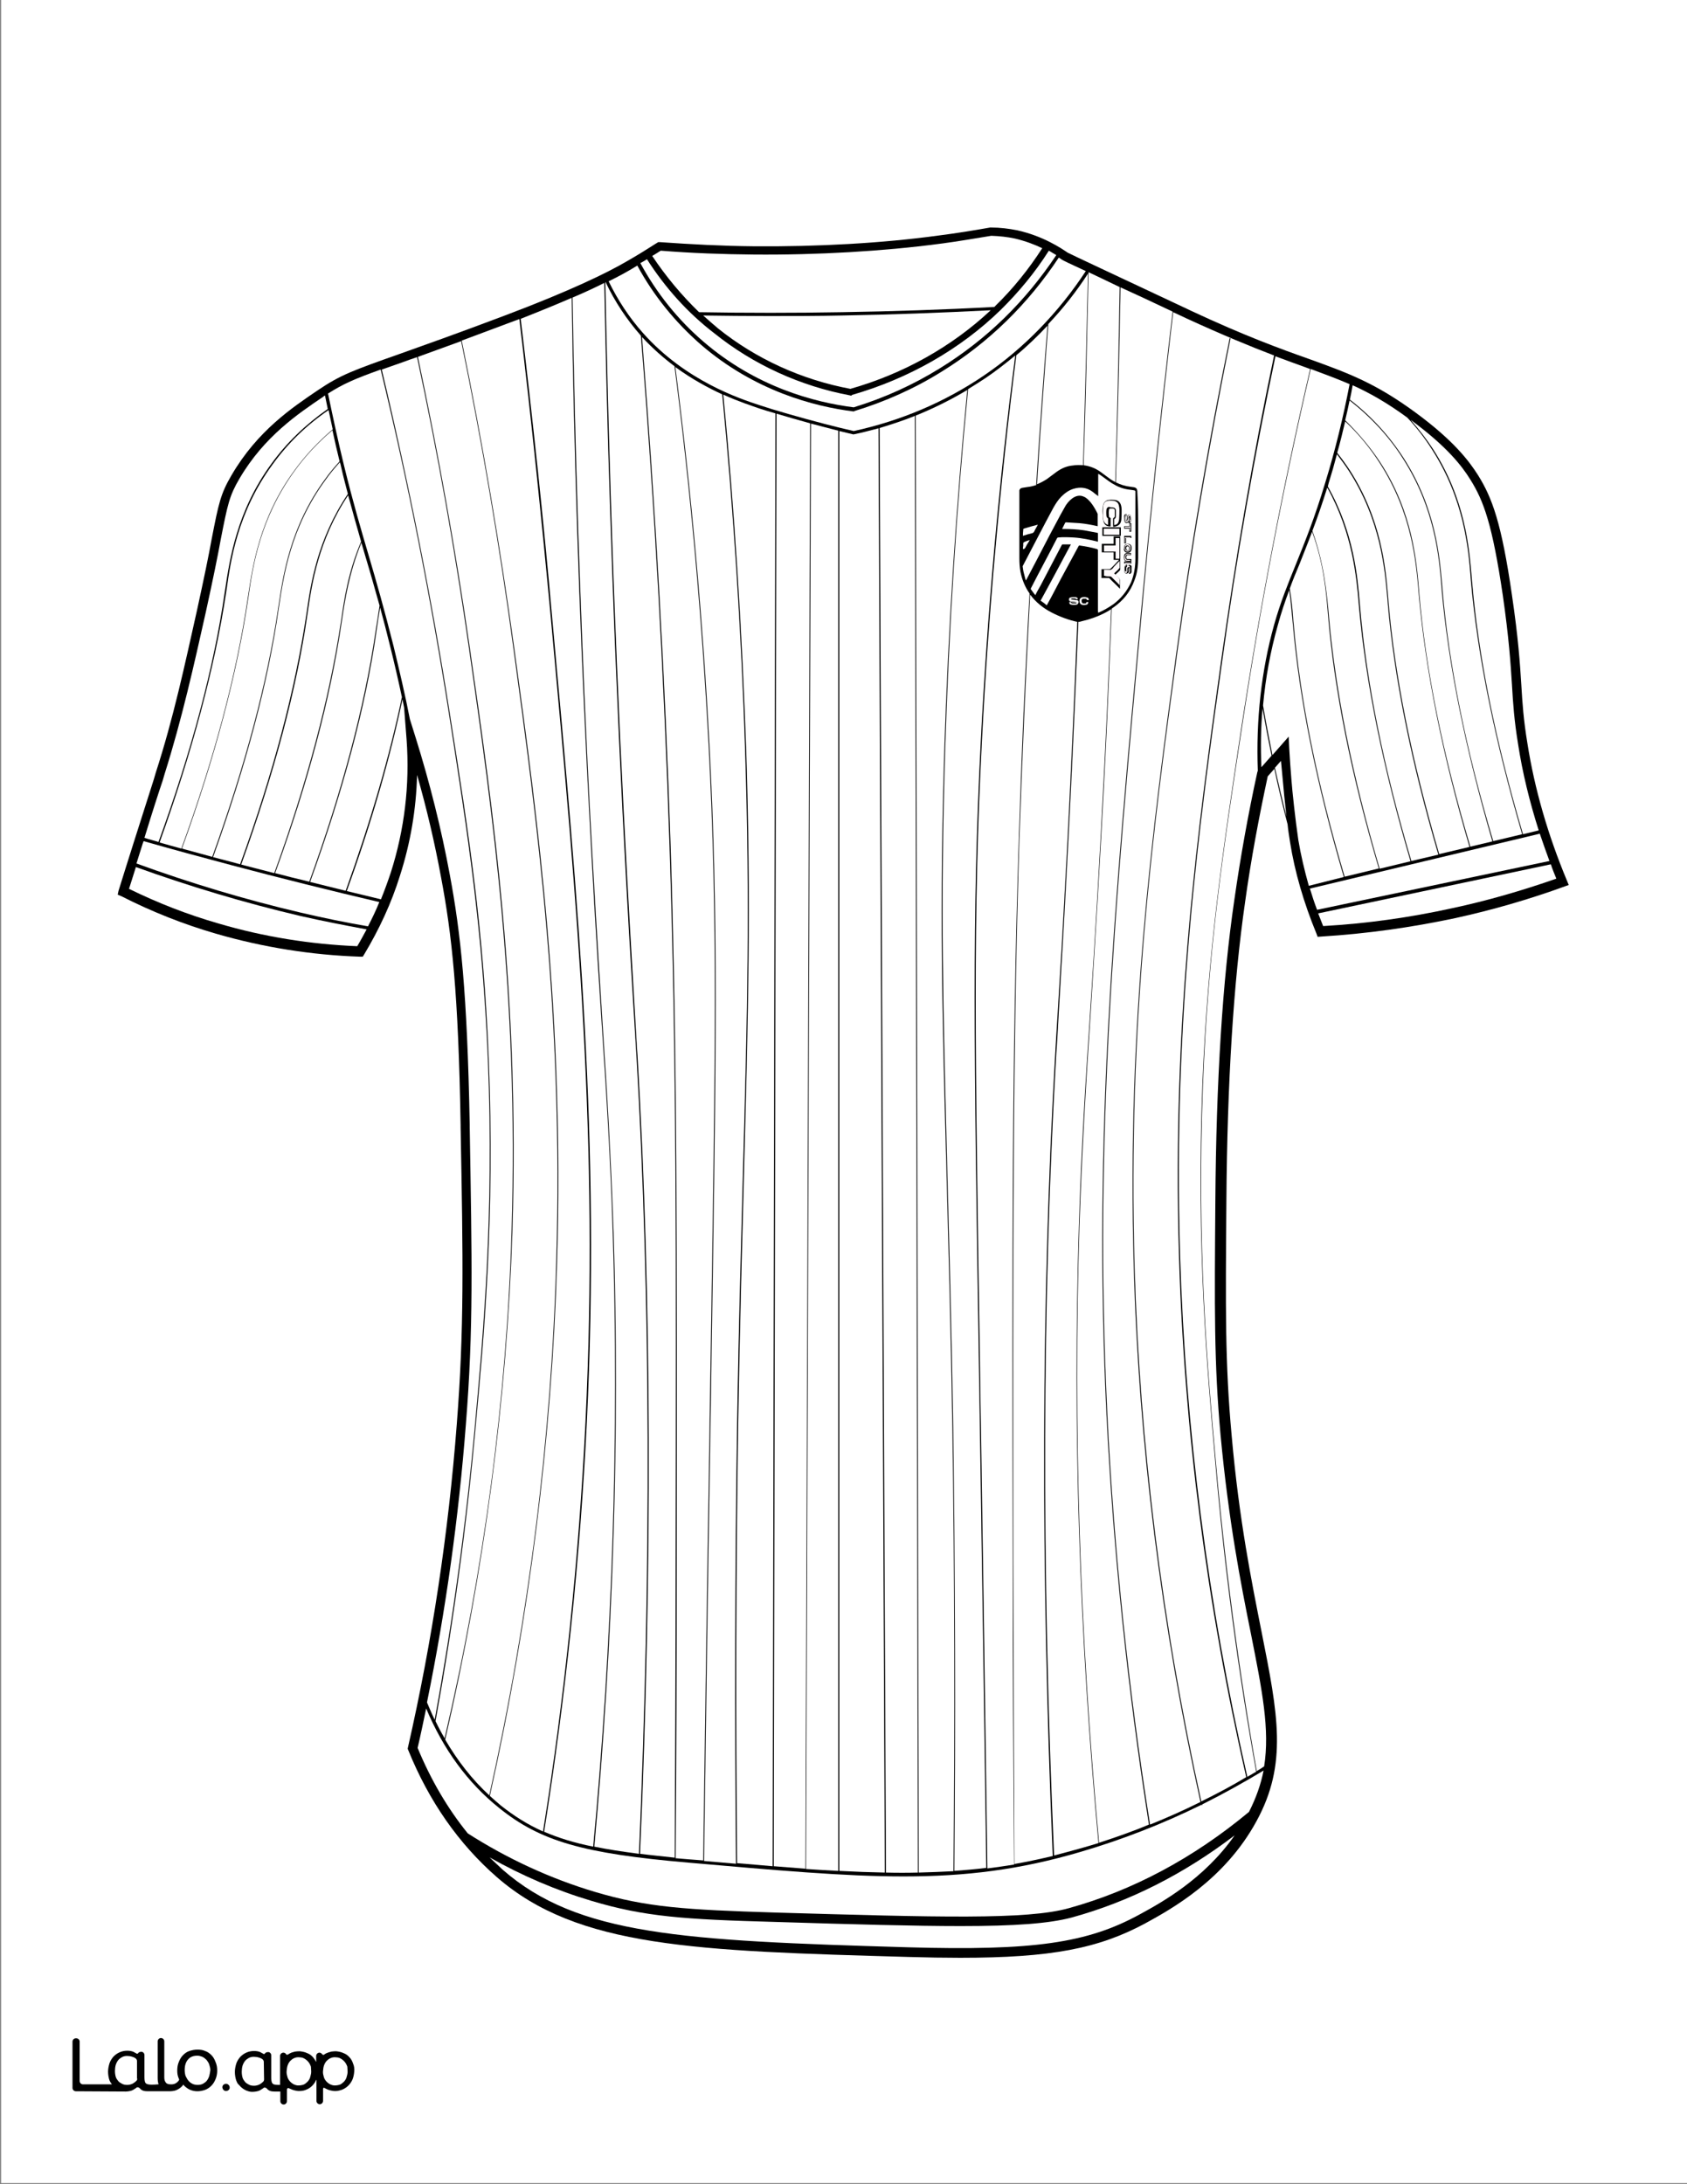
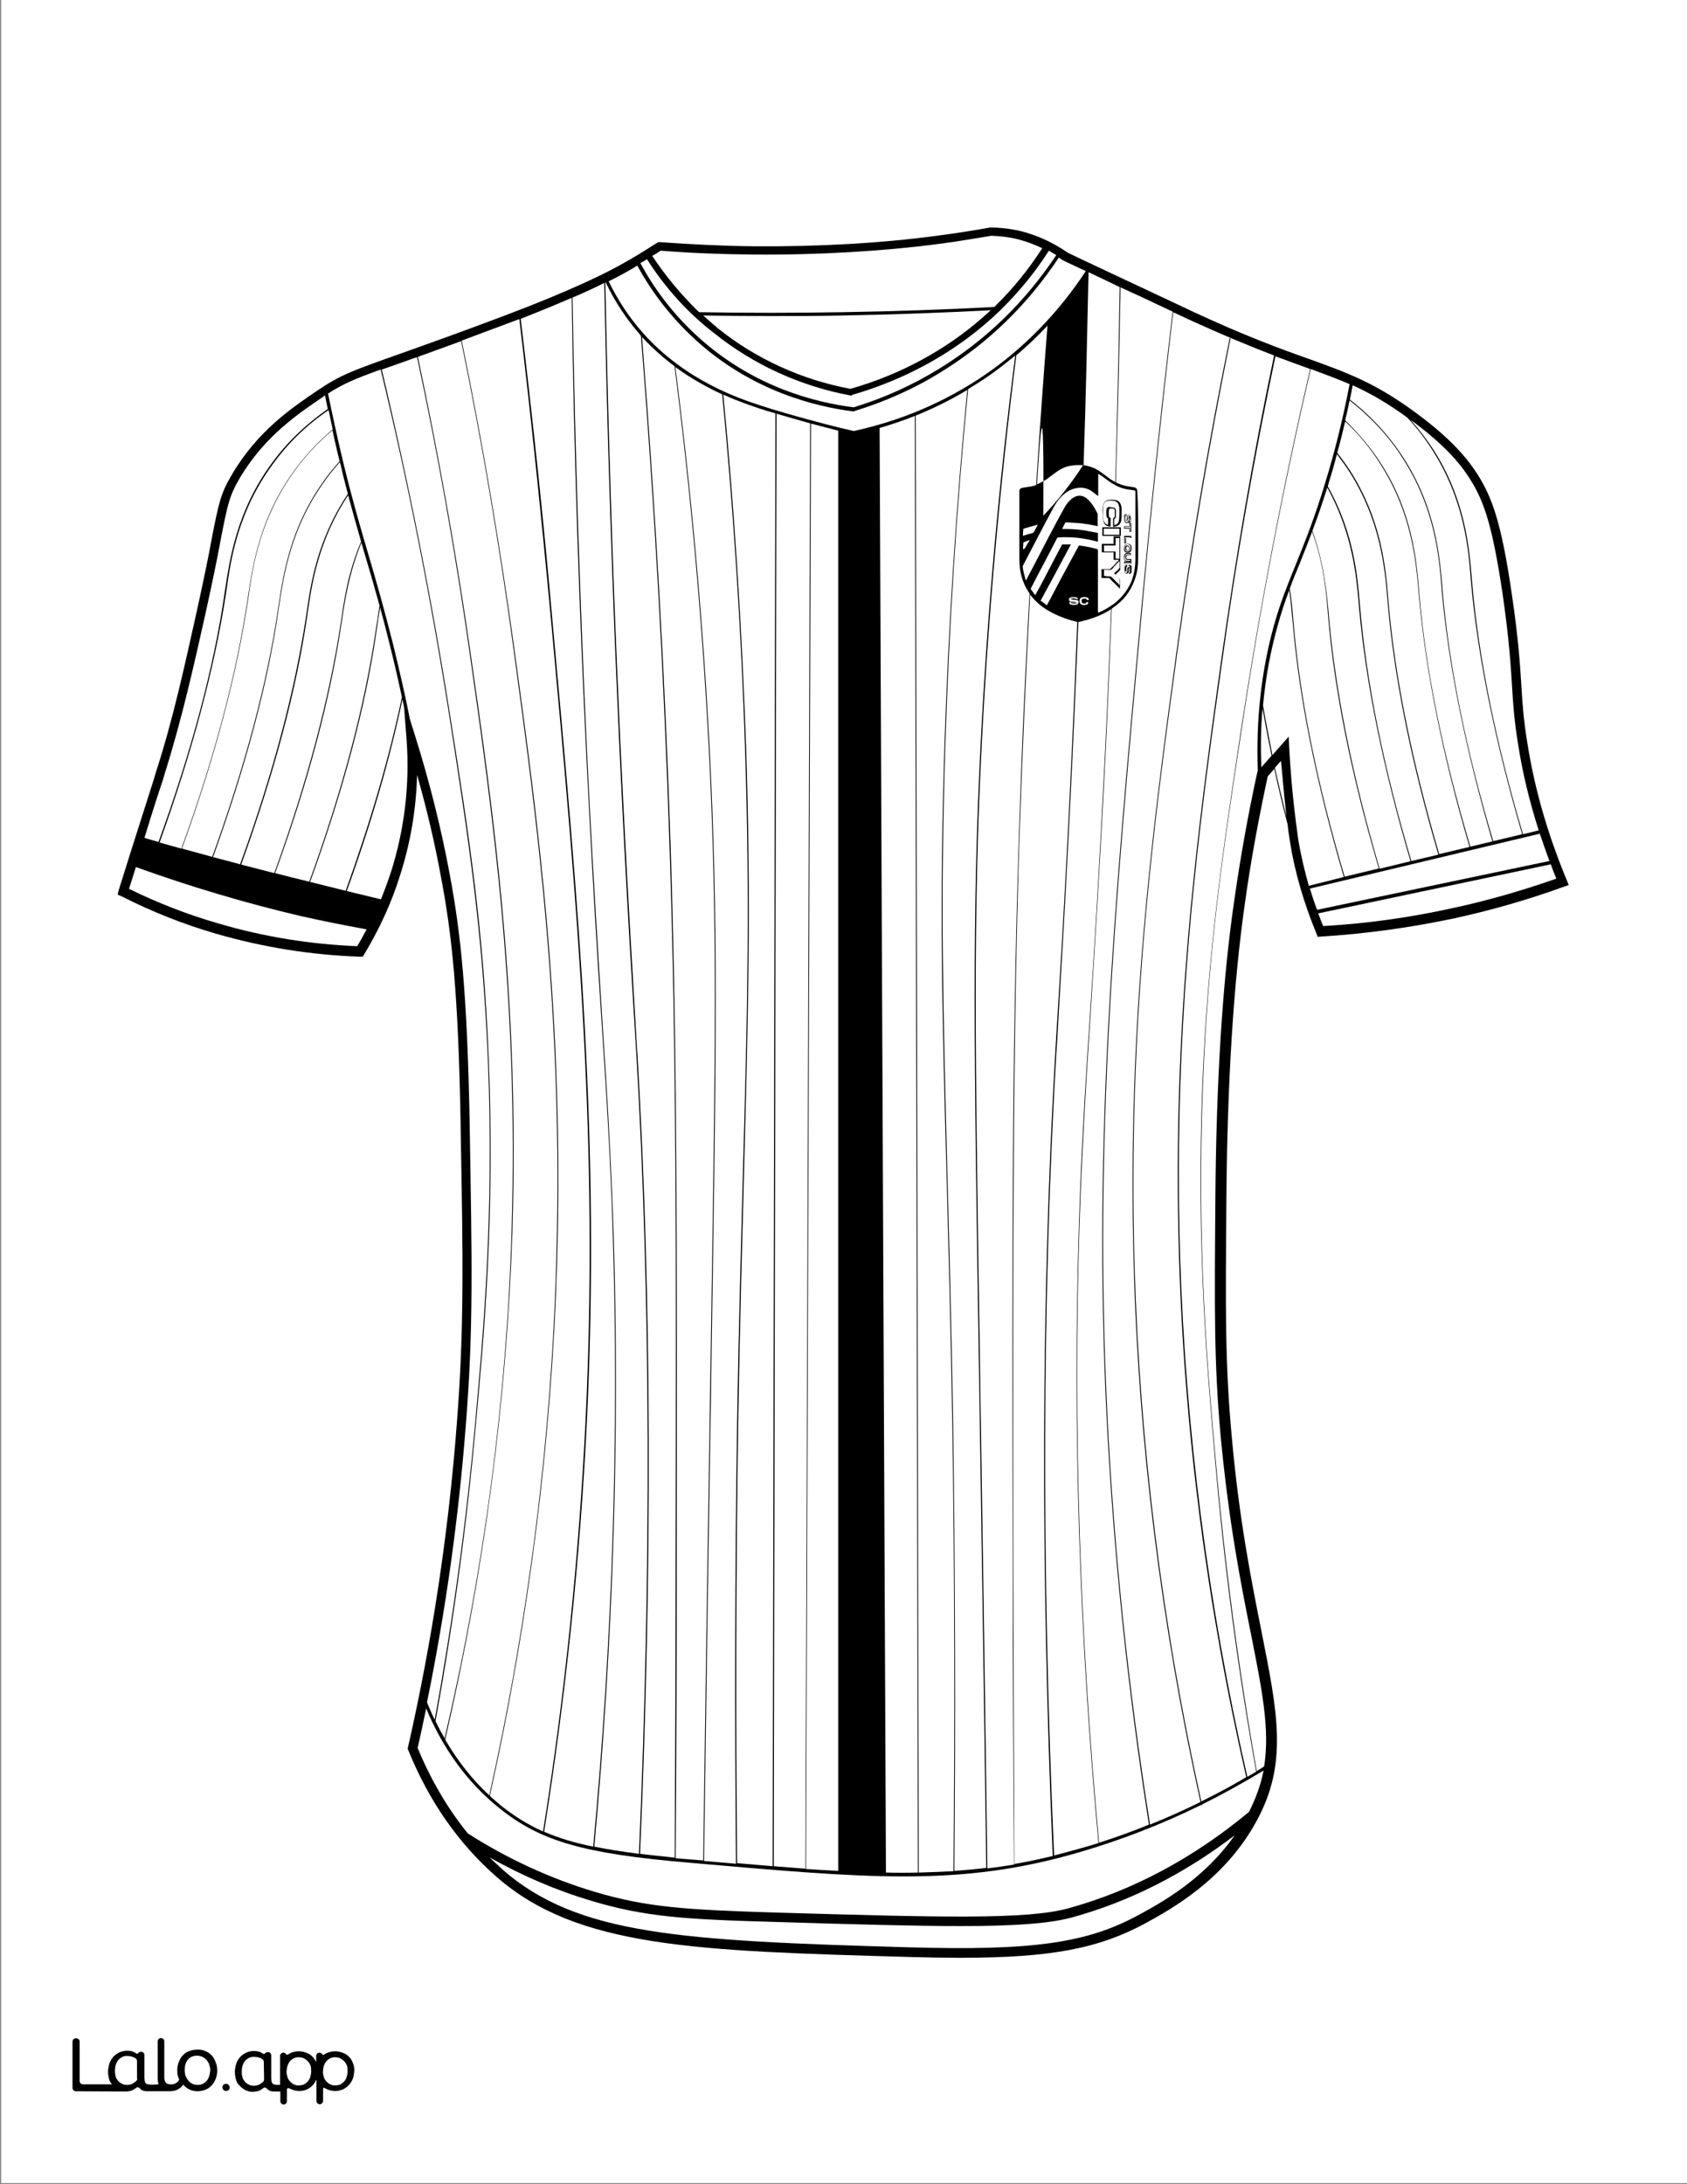
<svg xmlns="http://www.w3.org/2000/svg" version="1.1" id="Layer_1" data-layer="Layer_1" x="0px" y="0px" viewBox="0 0 612 792" style="enable-background:new 0 0 612 792;" xml:space="preserve">
  <rect x="0" y="0" width="612" height="792" fill="#808080" stroke="none" />
  <style type="text/css">
	.st0{fill:#FFFFFF;}
	.st1{fill:none;stroke:#020202;stroke-width:0;stroke-linecap:round;stroke-linejoin:round;}
	.st2{fill:#020202;}
	.st3{fill:#F5F5F6;}
	.st4{fill:#FFFCFC;}
	.st5{fill:#FFFAFC;}
	.st6{fill:#FEF9FA;}
	.st7{fill:#FFFCFD;}
	.st8{fill:#FEF6F8;}
	.st9{fill:#FEF5F7;}
	.st10{fill:#FEF4F7;}
	.st11{fill:#FEF6F9;}
	.st12{fill:#FEF8FA;}
	.st13{fill:#FDF0F3;}
	.st14{fill:#010101;}
</style>
  <g id="Black">
    <rect x="22.2" y="23.3" width="577.8" height="745.4" />
  </g>
  <g id="Color">
    <path class="st0" d="M281.3,149.9c-2.4-0.7-4.4-1.3-5.9-1.8c-2.8-1-7.5-2.5-13-5c4.1,42.4,6.8,85.6,8.3,128.8   c1.8,56.5,0.7,95.8-0.7,150.1c-0.7,26.7-1.6,57.1-2.2,94.5c-0.8,52.3-0.9,105.8-0.4,159.1c4.5,0.4,8.8,0.7,12.9,1.1L281.3,149.9z" />
-     <path class="st0" d="M318.7,155.3c-3,0.8-6,1.6-9,2.2l-0.1,0h-0.1c-1.7-0.4-3.3-0.8-5-1.2v522.1c5.7,0.3,11.2,0.5,16.5,0.6   L318.7,155.3z" />
    <path class="st0" d="M304.2,156.2c-1.8-0.5-3.6-0.9-5.4-1.4c-1.5-0.4-3-0.8-4.6-1.2l-1.8,524.1c4,0.3,8,0.5,11.7,0.7V156.2z" />
    <path class="st0" d="M293.9,153.5c-4.3-1.2-8.6-2.4-12.2-3.5l-1,526.7c4,0.3,7.8,0.6,11.5,0.9L293.9,153.5z" />
    <path class="st0" d="M267.4,516.5c0.6-37.5,1.5-67.8,2.2-94.5c1.5-54.4,2.5-93.6,0.7-150.1c-1.4-43.1-4.2-86.5-8.3-128.9   c-5.2-2.4-11.1-5.6-17-9.9c5.8,45.2,10,91.5,12.4,137.8c3.2,61.9,2.5,108.7,0.7,222.1c-0.1,8.1-0.2,16.6-0.4,25.5   c-0.8,51.4-1.6,104-2.3,156.3c4,0.3,7.8,0.7,11.6,1C266.5,622.4,266.6,568.9,267.4,516.5z" />
    <path class="st0" d="M382.8,382.1c0.2-3.8,0.5-8.1,0.8-13.2c1.8-28.9,4.7-78.1,7.2-143.4c-3.2-0.7-6.4-1.9-9.3-3.4   c-3.1-1.6-5.7-3.7-7.8-6.5c-1.6,29.9-2.9,59.6-3.9,89c-2.4,77-2.3,146.5-2.2,261.5c0.1,36.7,0.2,73.7,0.4,109.8   c4.6-0.8,9.2-1.8,13.9-2.9C377.5,568.2,377.7,470.4,382.8,382.1z" />
    <path class="st0" d="M255.1,674.6c0.7-52.3,1.5-104.8,2.3-156.3c0.1-8.9,0.3-17.3,0.4-25.5c1.8-113.3,2.5-160.3-0.7-222   c-2.4-46.3-6.6-92.8-12.4-138c-4-3-8-6.5-11.8-10.6c4.9,62,8.4,124.1,10.4,184.9c2.4,76.1,2.3,144.6,2.2,258.3   c0,36.4-0.1,72.9-0.4,108.4c1.6,0.1,3.1,0.3,4.8,0.4C251.6,674.3,253.4,674.5,255.1,674.6z" />
    <path class="st0" d="M394.9,98.7c-0.5,23.1-1,46.6-1.8,70c2.3,0.3,4.4,1.1,6.4,2.6c1.1,0.8,2.3,1.7,3.4,2.5c0.6,0.4,1.1,0.7,1.7,1   c0.7-23.7,1.2-47.3,1.6-70.7C401.5,101.8,397.8,100.1,394.9,98.7z" />
    <path class="st0" d="M367.4,566.1c-0.2-115.1-0.3-184.5,2.2-261.5c0.9-29.5,2.2-59.4,3.9-89.4c0,0,0,0,0,0c-1.7-2.4-2.7-5-3.3-7.8   c-0.3-1.7-0.4-3.3-0.4-5c0-7.9,0-15.9,0-23.9c0-0.2,0-0.4,0-0.7c0.1-0.5,0.5-0.8,1-0.9c0.6-0.1,1.3-0.2,1.9-0.3   c1.1-0.1,2.2-0.4,3.2-0.7c1.2-19.3,2.6-38.6,4.1-57.8c-3.6,3.8-7.3,7.4-11.3,10.7c-5.8,45.9-10.1,93.1-12.5,140.2   c-3.2,62.6-2.5,110.1-0.7,224.8c0.1,8.2,0.2,16.8,0.4,25.8c0.8,52.1,1.6,105.1,2.3,157.9c3.2-0.4,6.5-0.9,9.7-1.4   C367.6,639.8,367.4,602.8,367.4,566.1z" />
-     <path class="st0" d="M376.2,175.6c1.2-0.5,2.4-1.1,3.6-1.9c1.1-0.8,2.4-1.8,3.5-2.6c1.8-1.3,3.7-2.1,5.8-2.3   c1.3-0.2,2.5-0.2,3.8-0.1c0.7-23.2,1.3-46.5,1.8-69.5c-4.2,6.5-9,12.6-14.4,18.3C378.8,136.9,377.4,156.3,376.2,175.6z    M390.2,167.4C390.2,167.5,390.2,167.5,390.2,167.4C390.2,167.5,390.2,167.5,390.2,167.4z" />
+     <path class="st0" d="M376.2,175.6c1.2-0.5,2.4-1.1,3.6-1.9c1.1-0.8,2.4-1.8,3.5-2.6c1.8-1.3,3.7-2.1,5.8-2.3   c1.3-0.2,2.5-0.2,3.8-0.1c-4.2,6.5-9,12.6-14.4,18.3C378.8,136.9,377.4,156.3,376.2,175.6z    M390.2,167.4C390.2,167.5,390.2,167.5,390.2,167.4C390.2,167.5,390.2,167.5,390.2,167.4z" />
    <path class="st0" d="M345.5,517.9c-0.6-37.8-1.5-68.3-2.2-95.3c-1.5-54.8-2.5-94.3-0.7-151.3c1.4-43.4,4.2-87.2,8.3-129.9   c-6,3.6-12.3,6.7-18.7,9.3l1.1,528.3c4.3-0.1,8.5-0.3,12.6-0.5C346.4,624.7,346.3,570.7,345.5,517.9z" />
    <path class="st0" d="M355.5,519.4c-0.1-9-0.3-17.5-0.4-25.8c-1.8-114.8-2.5-162.2,0.7-224.8c2.4-47,6.6-94,12.5-139.9   c-3.5,2.9-7.1,5.7-10.8,8.2c-2.1,1.4-4.2,2.7-6.3,4c-4.2,42.8-6.9,86.6-8.3,130.1c-1.8,57-0.7,96.5,0.7,151.3   c0.7,27,1.6,57.6,2.2,95.3c0.7,52.7,0.9,106.8,0.4,160.6c3.9-0.3,7.7-0.6,11.6-1.1C357.1,624.6,356.3,571.4,355.5,519.4z" />
    <path class="st0" d="M333,679l-1.1-528.2c-4.2,1.7-8.5,3.1-12.8,4.4l2.3,523.8C325.3,679.1,329.2,679.1,333,679z" />
    <path class="st0" d="M245.1,565.3c0.2-113.6,0.3-182.3-2.2-258.3c-2-60.8-5.4-123.1-10.4-185.2c0-0.1-0.1-0.1-0.1-0.2   c-5-5.7-9.3-12.1-12.7-19.3c0,0-0.1,0-0.1,0.1c0.5,24.8,1.1,50.1,1.9,75.1c2.8,90.1,6.9,156.7,9,192.5c0.3,5.1,0.5,9.5,0.8,13.1   c5.1,87.6,5.4,184.9,0.9,289.1c3.9,0.5,8.1,0.9,12.6,1.4C244.9,638.2,245.1,601.7,245.1,565.3z" />
    <path class="st0" d="M482,222.3l0.1,1.3c2.4,27.1,8.5,57.8,18.4,91.4l11.2-2.7c-10-34-16.3-65-18.7-92.3l-0.1-1.1   c-0.8-9.6-2.2-25.5-11.4-42.1c-1.9,6.1-3.7,11.2-5.4,15.7C480.4,204.5,481.3,215.2,482,222.3z" />
    <path class="st0" d="M481.7,176.4c9.5,16.8,10.8,32.9,11.6,42.5l0.1,1.1c2.3,27.2,8.5,58.2,18.6,92.2l9.8-2.3   c-9.9-33.7-16.1-64.5-18.4-91.6l-0.1-1.3c-0.9-10.5-2.4-28.3-14-46.3c-1.3-2-2.8-4-4.3-6c-0.9,3.5-1.9,7-3,10.5   C481.9,175.6,481.8,176,481.7,176.4z" />
    <path class="st0" d="M500.8,167.8c11.7,18,13.1,35.8,14,46.4l0.1,1.3c2.3,27.1,8.5,57.9,18.5,91.5l8-1.9   c-9.8-33.6-16-64.2-18.4-91.3l-0.1-1.3c-0.8-10.5-2.4-28.3-14-46.3c-5-7.9-11.6-15-19.3-21c-0.5,2.4-1,4.8-1.6,7.2   C492.9,157.2,497.3,162.4,500.8,167.8z" />
    <path class="st0" d="M489.6,170.4c11.7,18.2,13.1,35.8,14,46.4l0.1,1.3c2.3,27.1,8.5,57.9,18.4,91.6l11-2.6   c-9.9-33.6-16-64.4-18.4-91.5l-0.1-1.3c-0.9-10.5-2.4-28.3-14-46.3c-3.5-5.5-7.7-10.6-12.6-15.2c-0.9,3.8-1.8,7.6-2.9,11.4   C486.7,166.2,488.2,168.3,489.6,170.4z" />
    <path class="st0" d="M487.5,318c-9.9-33.7-16.2-64.7-18.5-91.9l-0.1-0.9c-0.3-3.1-0.6-6.9-1.2-11.2c-1.5,4-2.9,8.1-4.2,12.9   c-2.6,9.2-4.4,18.9-5.3,28.9c1,5.9,2.2,11.9,3.4,18l5.9-6.7l0.2,4.2c0.2,3.9,0.5,7.7,0.8,11.5c0.3,4.1,1.4,14.3,2.5,21.8   c0.9,5.4,2.2,10.9,3.8,16.6L487.5,318z" />
    <path class="st0" d="M222.3,447.3c-0.9-28.6-2.3-50.2-4.1-77.4c-1.6-24.2-3.3-51.7-5.3-91.9c-2.8-56.8-4.7-114-5.5-170   c-5.3,2.3-11.4,4.8-18.5,7.6c4.3,36,8.3,72.8,11.5,109.3c9.7,106,17.4,189.7,12.5,290.6c-2.4,49.1-7.6,99.1-15.5,148.7   c5.1,2.2,10.8,4,17.8,5.4C222.2,594.6,224.6,519.8,222.3,447.3z" />
    <path class="st0" d="M489.7,144.9c7.9,6.1,14.4,13.3,19.5,21.2c11.7,18.2,13.1,35.9,14,46.4l0.1,1.3c2.3,27,8.4,57.6,18.4,91.2   l10.5-2.5c-9.9-33.9-16.2-64.7-18.6-91.9l-0.1-1.3c-0.8-10.5-2.4-28.3-14-46.3c-2.6-4.1-5.6-8-9-11.6c-7.4-5.4-13.6-8.9-19.8-11.7   C490.4,141.4,490.1,143.2,489.7,144.9z" />
    <path class="st0" d="M443.5,238.9c-8.5,60.4-18,128.8-15.4,216c1.9,63,10.1,126.6,24.4,189.4c1.1-0.7,2.3-1.3,3.4-2l-0.2,0   c-6.6-36.7-11.6-74.4-14.8-111.8c-2.9-33.1-7-78.5-4.7-137.2c2-49,7.3-84.2,14-128.6c6.7-43.8,15.1-87.9,25.1-130.9   c-0.5-0.2-1-0.3-1.4-0.5c-3.4-1.2-7.1-2.6-11.2-4.1C455.1,165.2,448.6,202.1,443.5,238.9z" />
    <path class="st0" d="M467.9,213.4c0.7,4.5,1.1,8.6,1.3,11.8l0.1,0.9c2.3,27.2,8.5,58,18.5,91.8l12.4-3   c-9.9-33.5-16.1-64.3-18.4-91.5l-0.1-1.3c-0.6-7-1.4-17.6-5.7-29.3c-1.6,4.3-3.2,8.2-4.6,11.8C470.1,207.7,468.9,210.6,467.9,213.4   z" />
    <path class="st0" d="M414.2,222.2c-9.7,105.9-17.4,189.6-12.5,290.4c2.4,49.3,7.6,99.4,15.5,149c6.2-2.5,12.3-5.2,18.3-8.2   c-14.2-64.3-22.4-129.6-24.2-194.1c-2.6-89.6,7-160,15.4-222.2c5.2-38.3,11.7-76.8,19.4-114.5l0.3,0.1   c-7.6,37.7-14.2,76.2-19.4,114.5c-8.5,62.2-18,132.5-15.4,222.2c1.9,64.4,10,129.6,24.2,193.8c5.5-2.7,11-5.6,16.3-8.8   c-14.4-62.8-22.6-126.5-24.4-189.5c-2.6-87.1,7-155.7,15.4-216.1c5.2-36.8,11.5-73.8,19.1-109.9c-8.4-3.2-18.6-7.4-31.7-13.4   l-0.4-0.2c-1.5-0.7-3-1.4-4.5-2.1C421.4,149.1,417.5,185.9,414.2,222.2z" />
    <path class="st0" d="M562.1,312.2c-1.2-3.3-2.4-6.6-3.5-9.9l-83.4,19.9c0.8,2.6,1.6,5.1,2.6,7.7L562.1,312.2z" />
    <path class="st0" d="M519.9,162.9c11.7,18.2,13.1,35.9,14,46.4l0.1,1.3c2.3,27.2,8.5,58,18.5,91.9l5.7-1.4   c-3.3-10.4-5.9-20.9-7.5-31.4c-1.4-8.6-1.8-14.5-2.2-21.4c-0.5-7.9-1.1-16.9-3.3-32.3c-3.8-25.7-6.9-34.3-11.8-42.1   c-3.1-5-8.5-12-21.7-21.7C514.7,155.6,517.5,159.2,519.9,162.9z" />
    <path class="st0" d="M230.9,383.2c-0.2-3.7-0.5-8.1-0.8-13.1c-2.2-35.8-6.2-102.3-9-192.5c-0.8-24.9-1.4-50.2-1.9-75   c-3.2,1.6-7,3.4-11.5,5.3c0.9,56,2.8,113.2,5.5,170c2,40.2,3.8,67.6,5.3,91.9c1.8,27.2,3.1,48.8,4.1,77.4   c2.3,72.6-0.1,147.4-7,222.4c4.8,1,10.1,1.8,16.2,2.6C236.3,568.1,236,470.9,230.9,383.2z" />
    <path class="st0" d="M123.3,167.6c-1.8,2-3.6,4.1-5.2,6.4c-12.7,17.3-15.2,35-16.8,45.4l-0.2,1.3c-3.8,26.7-11.9,57-23.8,90.1   c2.3,0.6,4.6,1.2,6.9,1.8c1,0.3,2,0.5,2.9,0.8c12-33,20-63.5,24-90.4l0.2-1.3c1.4-9.8,3.8-26.1,14.9-42.6c-0.8-3.1-1.7-6.4-2.5-10   C123.6,168.6,123.5,168.1,123.3,167.6z" />
    <path class="st0" d="M106.9,170.7C94.3,188,91.7,205.5,90.2,216l-0.2,1.3C86,244.2,78,274.6,66,307.7c3.7,1,7.3,2,11,3   c11.9-33,20-63.3,23.9-90.1l0.2-1.3c1.6-10.5,4.1-28.2,16.8-45.5c1.6-2.3,3.5-4.5,5.3-6.5c-0.9-3.7-1.8-7.5-2.6-11.3   C115.4,160.4,110.8,165.3,106.9,170.7z" />
    <path class="st0" d="M108.8,332.1c-20-4.7-40.1-10.7-59.5-17.7c-1,3.1-1.8,5.8-2.5,7.9c10.4,5.1,21.4,9.4,32.6,12.6   c16.3,4.8,33.2,7.5,50.2,8.2c1.2-2,2.3-4.1,3.4-6.1C124.9,335.5,116.7,333.9,108.8,332.1z" />
    <path class="st0" d="M98.9,168.4c-12.7,17.3-15.2,34.8-16.7,45.4l-0.2,1.3c-4.1,26.9-12.2,57.3-24.1,90.4c2.6,0.7,5.2,1.5,7.9,2.2   c12-33,20-63.3,24-90.3l0.2-1.3c1.6-10.5,4.1-28.2,16.8-45.5c4-5.5,8.6-10.4,13.9-14.9c-0.5-2.3-1-4.6-1.5-7   C111.1,154.2,104.3,160.9,98.9,168.4z" />
    <path class="st0" d="M398.5,668.3c-7-75.5-9.4-150.9-7.1-223.9c0.9-28.7,2.3-50.4,4.1-77.7c1.6-24.3,3.3-52,5.3-92.2   c0.9-17.8,1.6-35.7,2.3-53.6c-2.6,1.7-5.5,2.9-8.5,3.8c-1,0.3-2.1,0.5-3.1,0.8c-0.1,0-0.2,0-0.3,0c-2.6,65.3-5.5,114.4-7.2,143.4   c-0.3,5.1-0.5,9.5-0.8,13.2c-5.1,88.1-5.4,186-0.8,290.7c3.1-0.8,6.1-1.6,9.3-2.5C393.9,669.7,396.2,669,398.5,668.3z" />
    <path class="st0" d="M478.2,331.2c0.6,1.5,1.2,3.1,1.8,4.6c15.8-0.9,31.5-3.1,46.9-6.5c12.7-2.7,25.4-6.4,37.7-10.7   c-0.7-1.7-1.4-3.4-2-5.2L478.2,331.2z" />
    <path class="st0" d="M0.4-0.4v792h612v-792H0.4z M567.7,321.4c-12.9,4.7-26.4,8.6-39.7,11.5c-16,3.4-32.3,5.7-48.7,6.7l-1.3,0.1   l-0.4-1.1c-4.7-11.4-7.9-22.5-9.6-33.2c-0.3-2-0.7-4.3-0.9-6.5c-1.8-6.8-3.4-13.5-4.8-20.1l-2.4,2.7c-3.2,14.9-6.1,30.3-8.2,45.5   c-4.2,29-6.5,65.6-6.8,108.6c-0.3,39-0.5,58.6,1.9,84.8c2.7,30.8,7.3,53.3,10.9,71.5c5.9,29.7,9.5,47.7-1.9,68.5   c-11.6,21.3-31,31.9-40.3,37c-16.9,9.1-34,12.5-67.2,12.5c-5.7,0-11.9-0.1-18.7-0.3c-77.3-2.2-120-3.4-149.3-28.9   c-13.9-12.1-24.7-27.6-32.2-46.1l-0.2-0.5l0.1-0.5c8.8-38.6,14.7-78,17.7-117.1c2.7-34.7,2.3-59.2,1.4-107.7V408   c-0.8-47.9-3.2-69.3-7.1-89.9c-2.3-12.5-5.2-24.9-8.7-37.1c-0.3,12.4-2.4,24.7-6.2,36.5c-3.1,10-7.6,19.6-13,28.6l-0.5,0.8h-1   c-17.6-0.6-35.2-3.4-52.1-8.3c-11.8-3.4-23.4-8-34.4-13.6l-1.4-0.6L43,323c1.3-4.1,3.2-10.3,5.6-17.8c3.4-10.7,5.9-18.6,7.2-22.6   l0.7-2.4c6.4-19.7,10.6-39.4,14.9-58.6c2.6-11.9,4.3-20.1,5.4-26.2c2.5-12.8,3.2-16.3,7.2-23.1c9.4-16.1,22-24.5,31.3-30.8   c8.3-5.6,12.8-7.2,29.5-13.1c8.7-3.1,20.6-7.3,38.1-13.9c23.9-9,37.4-15.6,44.4-19.7c3.7-2.1,7.4-4.4,11-6.7l0.5-0.3h0.6   c11.4,0.8,22.7,1.4,34,1.5c23,0.2,46.7-1.1,67.1-3.9c6.3-0.8,12.5-1.8,18.7-2.9h0.2h0.2c3.1,0,6.4,0.4,9.4,1   c9.5,2.1,16.1,6.6,18.3,8.1l0.2,0.1c0.9,0.5,16.3,7.7,44.2,20.8l0.4,0.2c19.5,9.1,32.4,13.8,42.9,17.5c14.4,5.2,23.9,8.7,38.4,19.3   c13.9,10.2,19.5,17.6,22.8,22.8c5.1,8.2,8.5,17.2,12.3,43.5c2.3,15.6,2.9,24.6,3.4,32.6c0.4,6.8,0.8,12.6,2.2,21.1   c2.6,16.6,7.5,33.4,14.3,49.7l0.7,1.7L567.7,321.4z" />
    <path class="st0" d="M141.6,234.6c-1.3-5.3-2.5-9.9-3.7-14.3c-0.5,2.9-0.9,5.5-1.2,7.7l-0.2,1.4c-3.9,26.9-12,57.3-24,90.4   c4.3,1.1,8.6,2.1,12.9,3.2c9-25,15.9-48.7,20.4-70.2C144.5,246.7,143.1,240.6,141.6,234.6z" />
    <path class="st0" d="M111.7,221.7l-0.2,1.3c-3.9,26.9-12,57.3-24,90.5c4,1,8,2.1,12,3.1c12-33.1,20-63.6,24.1-90.6l0.2-1.3   c1-6.8,2.4-17.1,7.2-28.3c-1.5-5.2-3-10.6-4.7-16.8C115.5,195.8,113.1,212,111.7,221.7z" />
    <path class="st0" d="M458,256.9c-0.6,7-0.7,14.1-0.4,21.3l3.7-4.2C460.1,268.3,459,262.6,458,256.9z" />
    <path class="st0" d="M462.2,226.6c2.4-8.5,5-14.8,8-22.2c3.1-7.7,6.7-16.5,10.6-29.5c3.6-11.7,6.5-23.6,8.8-35.6   c-4.4-1.9-9-3.6-14.1-5.5c-10,43-18.5,87.1-25.1,130.9c-6.8,44.4-12.1,79.6-14,128.6c-2.3,58.7,1.7,104,4.7,137.1   c3.3,37.4,8.3,75,14.8,111.8c0.9-0.5,1.8-1.1,2.7-1.7c2.1-13.3-0.7-27.5-4.8-48.1c-3.7-18.3-8.1-40.9-11-71.9   c-2.4-26.4-2.2-46-1.9-85.2c0.3-43.2,2.6-79.9,6.9-109.1c2.2-15.4,5-31,8.3-46.1l0.1-0.4l0.1-0.1   C455.6,260.9,457.6,243.1,462.2,226.6z" />
    <path class="st0" d="M464.7,275.9l-2.2,2.5c1.3,5.8,2.7,11.7,4.2,17.7c-0.6-5.3-1.1-10.3-1.3-12.8   C465.2,280.8,464.9,278.3,464.7,275.9z" />
    <path class="st0" d="M215.8,686c18.8,5.6,32.9,6.5,65.5,7.5c58.8,1.7,91.3,2.7,106.5-1.6c23.1-6.4,45.1-18.1,65.3-34.9   c2.6-5.1,4.3-10,5.3-15c-7.3,4.4-14.7,8.5-22.3,12.3c0,0.1,0,0.2,0.1,0.3l-0.3-0.1c0,0,0,0,0-0.1c-14.2,7-28.9,12.7-43.9,17.1   c-22.1,6.5-41.6,8.9-64.2,8.9c-21.5,0-45.9-2.2-78.1-5c-38.3-3.3-53.7-7.8-68.6-19.8c-11.4-9.1-20.3-21.3-26.5-36.1   c-1,4.8-2,9.6-3.1,14.3c4.8,11.6,10.9,22,18.2,31C184.1,674,199.7,681.2,215.8,686z" />
    <path class="st0" d="M157.7,623.6c6.4-35.1,11.4-71.1,14.6-106.8c2.9-32,7-76,4.7-132.7c-2-47.5-7.3-81.5-14-124.5   c-6.6-42-14.9-84.4-24.9-125.6c-9.5,3.4-13.6,5.2-19.1,8.7c1.8,8.7,3.7,17.5,5.8,26.1c3.3,13.5,6.2,23.3,9,32.8   c2.8,9.5,5.6,19.3,9,32.8c2.1,8.8,4.2,17.6,5.9,26.4l2.1,6.7c5.1,16.3,9.3,33,12.4,49.8c3.9,20.9,6.3,42.4,7.2,90.5v0.8   c0.8,48.6,1.4,73-1.4,108c-2.6,33.7-7.3,67.4-14.1,100.7C155.8,619.4,156.7,621.6,157.7,623.6z" />
    <path class="st0" d="M146.6,256.6c-0.2-1-0.4-2-0.6-3c-4.5,21.3-11.2,44.7-20.2,69.5c4.1,1,8.2,2,12.4,3c1.3-3.2,2.5-6.5,3.6-9.8   c4.9-15.4,6.9-31.6,5.7-48.1L146.6,256.6z" />
    <path class="st0" d="M388.8,695.3c-8.3,2.2-20.6,3.1-40.3,3.1c-16.6,0-38.3-0.6-67.4-1.5c-33-0.9-47.3-1.9-66.4-7.6   c-12.8-3.8-25.2-9.1-37.1-15.8c1.6,1.5,3.2,3,4.8,4.5c27.2,23.7,64.8,25.7,147.1,28.1c45.3,1.3,64.9-1.5,83.9-11.9   c7.9-4.3,23.4-12.8,34.5-28.7C429.4,679.6,409.6,689.6,388.8,695.3z" />
    <path class="st0" d="M131.1,196.8c-4.5,11-6,21.1-7,27.8l-0.2,1.3c-4,27-12,57.5-24.1,90.7c4.1,1.1,8.2,2.1,12.4,3.1   c12-33.1,20-63.4,24-90.4l0.2-1.4c0.4-2.3,0.8-5.2,1.3-8.3c-1.8-6.4-3.4-12.1-5.1-17.7C132.1,200.2,131.6,198.5,131.1,196.8z" />
-     <path class="st0" d="M109,330.9c8.1,1.9,16.4,3.6,24.5,5c1.5-2.9,2.9-5.8,4.1-8.8c-17.9-4.2-36-8.7-53.7-13.4   c-10.6-2.8-21.3-5.7-31.8-8.7c-0.1,0.3-0.2,0.5-0.3,0.8c-0.8,2.6-1.6,5-2.3,7.3C69,320.2,88.9,326.2,109,330.9z" />
    <path class="st0" d="M233.3,120.8c15.4,17.3,35.1,23.8,42.5,26.2c4.7,1.6,14.5,4.4,23.3,6.7c3.5,0.9,7.1,1.8,10.6,2.6   c17-3.7,32.9-10.4,47.2-20.1c14.6-9.9,27.3-23.1,37-37.9c-6.3-2.9-8.1-3.8-8.4-4l-0.2-0.1c-0.3-0.2-0.7-0.5-1.2-0.8   c-11.2,16.9-25.4,30.8-42.4,41.3c-9.9,6.2-20.7,11-31.9,14.4v0.1h-0.1c-14.5-1.8-36-7.5-55.4-24.2c-9.3-8.1-17.2-17.8-23.1-28.7   c-0.7,0.4-1.3,0.8-2,1.2c-2.2,1.3-4.9,2.8-8.4,4.5C224.1,108.8,228.3,115.2,233.3,120.8z" />
    <path class="st0" d="M308.5,141c19.3-5.5,36.8-15.3,50.9-28.5c-17.9,0.9-36,1.6-53.9,1.9c-9,0.2-18,0.2-27,0.2   c-7.8,0-15.6-0.1-23.4-0.2c1.8,1.6,3.6,3.2,5.4,4.7C274.2,130.1,290.8,137.7,308.5,141z" />
    <path class="st0" d="M186.7,236.1c8.5,61.9,18,132.1,15.4,221.4c-1.9,64.2-10.1,129.5-24.4,193.7c1.3,1.2,2.6,2.3,4,3.5   c4.8,3.8,9.7,6.9,15.3,9.4c7.9-49.4,13-99.5,15.4-148.6c4.9-100.9-2.8-184.6-12.5-290.6c-3.4-36.5-7.2-73.2-11.5-109.2   c-1.4,0.5-2.9,1.1-4.3,1.6c-6.2,2.3-11.7,4.4-16.6,6.2C175.1,160.5,181.5,198.4,186.7,236.1z" />
    <path class="st0" d="M401.4,512.7c-4.9-100.8,2.8-184.5,12.5-290.4c3.4-36.5,7.2-73.2,11.5-109.3c-7.6-3.6-13.8-6.5-18.9-8.8   c-0.4,23.4-1,47-1.7,70.7c1.6,0.8,3.4,1.4,5.3,1.6c0.5,0.1,0.9,0.1,1.4,0.2c0.7,0.2,1,0.5,1.1,1.4c0,0.1,0,0.2,0,0.4   c0.3,4.4,0.3,8.6,0.3,12.8c0,3.7,0,7.3,0,11c0,2.7-0.3,5.4-1.3,8c-1.5,4.3-4.2,7.6-7.9,10.1c-0.1,0.1-0.3,0.2-0.4,0.3   c-0.7,17.9-1.4,35.9-2.3,53.8c-2,40.4-3.8,67.9-5.3,92.2c-1.8,27.3-3.1,49-4.1,77.7c-2.3,73,0.1,148.3,7.1,223.8   c6.1-2,12.2-4.1,18.1-6.6C409,612.1,403.8,561.9,401.4,512.7z M414.2,177.4C414.2,177.4,414.2,177.4,414.2,177.4   C414.2,177.4,414.2,177.4,414.2,177.4C414.1,177.4,414.2,177.3,414.2,177.4z M414.2,205.2C414.2,205.2,414.2,205.2,414.2,205.2   C414.2,205.2,414.2,205.2,414.2,205.2z" />
    <path class="st0" d="M234.7,94c-0.8,0.5-1.6,1-2.4,1.4c5.9,10.9,13.6,20.5,22.8,28.4c19.1,16.5,40.3,22.1,54.6,23.9   c11.1-3.4,21.7-8.2,31.5-14.3c16.8-10.4,30.8-24.1,42-40.9c-0.8-0.5-1.7-1-2.7-1.6c-5,7.9-11,15.1-17.5,21.5   c-14.7,14.3-33.4,24.9-53.9,30.8l-0.3,0.3l-0.3-0.1c-18.2-3.4-35.2-11.2-49.3-22.5C249.4,113.4,241.3,104.3,234.7,94z" />
    <path class="st0" d="M253.6,113.2c17.2,0.3,34.6,0.3,51.8,0c18.4-0.3,37-0.9,55.3-1.9c0.1-0.1,0.3-0.2,0.4-0.4   c6.4-6.2,12.1-13.3,17-20.9c-2.7-1.3-6.1-2.6-9.9-3.5c-2.8-0.6-5.6-0.9-8.6-1c-6.2,1-12.4,2.1-18.7,2.9   c-20.4,2.7-44.4,4.1-67.5,3.9c-11.2-0.1-22.4-0.5-33.7-1.4c-1,0.6-2,1.3-3.1,1.9C241.6,100.3,247.3,107.1,253.6,113.2z" />
    <path class="st0" d="M163.3,259.5c6.8,43,12.1,77,14,124.5c2.3,56.9-1.7,100.7-4.7,132.7c-3.2,36.1-8.2,72.2-14.6,107.4   c1,2.1,2.1,4.2,3.3,6.2c14.3-61.1,22.5-123.1,24.3-184.2c2.6-84.9-7-151.7-15.4-210.6c-5.1-35.5-11.4-71.1-18.9-106   c-1.8,0.6-3.5,1.2-5.1,1.8c-2.9,1-5.4,1.9-7.7,2.7C148.3,175.3,156.7,217.5,163.3,259.5z" />
    <path class="st0" d="M57.5,305.3c12-33.1,20.1-63.4,24-90.4l0.2-1.3c1.6-10.5,4.1-28.2,16.8-45.5c5.5-7.6,12.4-14.2,20.4-19.8   c-0.3-1.6-0.7-3.3-1-4.9c-0.2,0.1-0.5,0.3-0.7,0.5c-9,6.1-21.3,14.3-30.3,29.6c-3.7,6.3-4.3,9.3-6.8,22c-1.1,6.1-2.8,14.4-5.4,26.3   c-4.3,19.2-8.7,39-15,58.9l-0.7,2.4c-1.3,3.8-3.6,10.9-6.6,20.7C54.2,304.4,55.9,304.8,57.5,305.3z" />
    <path class="st0" d="M186.4,236.1c-5.1-37.7-11.5-75.5-19.1-112.4c-6.1,2.2-11.3,4.1-15.7,5.7c7.4,34.9,13.8,70.6,18.9,106   c8.5,58.9,18,125.7,15.4,210.6c-2,61.5-10.2,123.6-24.4,184.8c4.5,7.7,9.8,14.5,16,20.2c14.3-64.2,22.5-129.3,24.3-193.6   C204.4,368,194.8,297.9,186.4,236.1z" />
    <path class="st0" d="M409.3,187.5C409.3,187.5,409.3,187.5,409.3,187.5c0-0.1,0-0.1,0.1-0.2C409.4,187.3,409.3,187.4,409.3,187.5   C409.3,187.5,409.3,187.5,409.3,187.5z" />
    <path class="st0" d="M393.2,219.2c0.2,0,0.5,0,0.7-0.1h0c0,0,0,0,0,0C393.6,219.2,393.4,219.2,393.2,219.2z" />
    <path class="st0" d="M393,217.1L393,217.1c-0.4,0.1-0.6,0.3-0.6,0.7c0,0,0,0,0,0c0,0,0,0,0,0C392.3,217.4,392.5,217.2,393,217.1z" />
    <polygon class="st0" points="392.9,218.6 392.9,218.6 392.9,218.6  " />
    <path class="st0" d="M394.1,218.3c0,0.1-0.2,0.2-0.3,0.3C393.9,218.6,394.1,218.5,394.1,218.3z" />
    <path class="st0" d="M394.1,216.6C394.1,216.6,394.1,216.6,394.1,216.6C394.1,216.6,394.1,216.6,394.1,216.6c-0.5-0.2-1-0.2-1.7,0   C393,216.5,393.5,216.5,394.1,216.6z" />
    <path class="st0" d="M393.9,217.1c-0.1,0-0.1,0-0.2,0C393.8,217.1,393.8,217.1,393.9,217.1z" />
    <path class="st0" d="M408.3,188.6c0-0.4,0-0.8,0-1.1c0,0,0,0,0,0c0,0.4,0,0.8,0,1.4c0,0.1,0.1,0.1,0.2,0.2c0,0,0.1-0.1,0.1-0.1   c0,0,0,0-0.1-0.1l-0.1,0.1c-0.1-0.1-0.1-0.1-0.1-0.1c0,0,0,0,0-0.1C408.3,188.7,408.3,188.7,408.3,188.6z" />
    <path class="st0" d="M409.4,187.3c0-0.1,0.1-0.1,0.1-0.2l0,0C409.5,187.2,409.4,187.2,409.4,187.3z" />
    <path class="st0" d="M393.9,217.1c0,0,0.1,0,0.1,0.1C394,217.2,394,217.2,393.9,217.1z" />
    <path class="st0" d="M409.5,186.6C409.5,186.6,409.5,186.7,409.5,186.6c0.2,0,0.5,0.2,0.6,0.4c0.1,0.3,0.1,0.7,0.2,1c0,0,0,0,0,0   c0-0.3-0.1-0.7-0.2-1c0-0.1-0.1-0.1-0.1-0.2c0,0-0.1-0.1-0.2-0.1C409.8,186.6,409.7,186.6,409.5,186.6z" />
    <path class="st0" d="M371.9,198.7c0.4-0.8,0.9-1.7,1.4-2.4c0.1-0.1,0.1-0.3,0.3-0.5c-0.1,0-0.2,0.1-0.3,0.1   c-0.4,0.1-0.9,0.3-1.4,0.5c-0.7,0.3-0.7,0.3-0.7,1c0,0.2,0,0.4,0,0.6c-0.1,0.3-0.1,0.7-0.1,1.1C371.4,199.1,371.7,199,371.9,198.7z   " />
    <path class="st0" d="M409.5,206c0,0.3-0.1,0.6-0.1,0.8c0,0.1,0,0.3,0,0.4c0,0,0,0,0,0c0-0.1,0.1-0.2,0.2-0.3c0.1,0,0.1-0.2,0.1-0.3   c0-0.2,0-0.4,0-0.6c0,0,0,0-0.1-0.1L409.5,206z" />
    <path class="st0" d="M409.7,207.7L409.7,207.7c0.2,0,0.3,0,0.3-0.2C409.9,207.6,409.8,207.6,409.7,207.7z" />
    <path class="st0" d="M409,189.3C409,189.3,409,189.3,409,189.3C409,189.3,409,189.3,409,189.3z" />
    <path class="st0" d="M409.1,189.1c0,0,0,0.1-0.1,0.1C409.1,189.1,409.1,189.1,409.1,189.1z" />
    <path class="st0" d="M408.8,207.8c0,0-0.1,0-0.1,0C408.7,207.8,408.7,207.8,408.8,207.8z" />
    <path class="st0" d="M408.4,207.8C408.3,207.8,408.3,207.8,408.4,207.8C408.3,207.8,408.3,207.8,408.4,207.8z" />
    <path class="st0" d="M376.5,190.3c-0.1,0-0.2,0-0.2,0c-1.6,0.4-3,0.8-4.6,1.3c-0.5,0.1-0.5,0.2-0.5,0.7c-0.1,0.6-0.1,1.4-0.1,2   c0.1,0,0.2-0.1,0.3-0.1c0.9-0.3,1.9-0.6,2.8-0.8c0.5-0.1,0.8-0.3,1-0.7C375.6,191.8,376.1,191.1,376.5,190.3z" />
    <path class="st0" d="M387.9,218.4C387.9,218.4,387.9,218.4,387.9,218.4C387.9,218.4,387.9,218.4,387.9,218.4z" />
    <path class="st0" d="M389,218.6c0.4,0,0.8,0,1.3,0c0.1,0,0.2-0.1,0.3-0.2c0,0,0,0-0.1-0.1c-0.1,0.1-0.2,0.2-0.3,0.2   c-0.4,0-0.8,0-1.3,0c-0.2,0-0.3-0.2-0.5-0.3c0,0,0,0,0,0.1C388.7,218.4,388.8,218.6,389,218.6z" />
    <path class="st0" d="M388.9,217.4c0.5,0.1,1,0.1,1.7,0.2c0.5,0.1,0.7,0.3,0.7,0.7c0,0,0,0,0,0c0-0.4-0.2-0.7-0.7-0.7   c-0.5-0.1-1-0.1-1.7-0.2c-0.1,0-0.3,0-0.3-0.1c0,0,0,0,0,0C388.6,217.4,388.7,217.4,388.9,217.4z" />
    <path class="st0" d="M388.4,216.7c0.5-0.1,1-0.1,1.6-0.1c0.2,0,0.4,0.1,0.6,0.1c0.3,0,0.5,0.2,0.5,0.6c0-0.4-0.2-0.6-0.5-0.7   c-0.2-0.1-0.4-0.1-0.6-0.1c-0.5,0-1,0-1.6,0.1c-0.4,0.1-0.6,0.3-0.5,0.7c0,0,0,0,0,0C387.9,217,388.1,216.8,388.4,216.7z" />
    <polygon class="st0" points="409.2,188.7 409.2,188.7 409.2,188.7 409.2,188.7  " />
    <path class="st0" d="M388.5,218.2c0,0,0,0,0-0.1c-0.1,0-0.2,0-0.3,0s-0.2,0-0.3,0c0,0,0,0.1,0,0.1c0.1,0,0.2,0,0.3,0   C388.3,218.2,388.4,218.2,388.5,218.2z" />
    <path class="st0" d="M408.9,199.5c0.2,0.1,0.4,0.1,0.5,0c0.2-0.1,0.2-0.3,0.2-0.7c0-0.3-0.1-0.5-0.2-0.6c-0.1-0.1-0.2-0.1-0.3-0.1   H409c-0.2,0-0.4,0.1-0.4,0.5C408.5,199.2,408.7,199.3,408.9,199.5z" />
    <path class="st0" d="M409,197.4c0.4,0,0.7,0.1,0.8,0.3C409.7,197.5,409.4,197.4,409,197.4z" />
    <path class="st0" d="M410.2,198.3c0-0.1,0-0.1,0-0.2c0,0.1,0,0.2,0,0.3C410.2,198.4,410.2,198.3,410.2,198.3z" />
    <polygon class="st0" points="394.8,218.1 394.8,218.1 394.8,218.1  " />
    <path class="st0" d="M398.4,222.2c0.1,0,0.1,0,0.2-0.1c1.9-0.8,3.7-1.9,5.3-3c2.8-2.1,4.9-4.7,6.4-7.9c1.1-2.7,1.6-5.6,1.6-8.6   c0-3.8,0-7.5,0-11.3c0-4.3,0-8.7,0-12.9c0-0.4,0-0.5-0.5-0.6c-0.4-0.1-0.8-0.1-1.3-0.2c-2-0.2-4-0.8-5.7-1.8   c-1.6-0.8-2.9-1.9-4.3-2.9c-0.5-0.4-1-0.7-1.7-1.1c0,2.8,0,5.5,0,8.1c-0.7-0.5-1.4-1.1-2.2-1.7c-2-1.4-4.2-1.7-6.6-1   c-1.8,0.5-3.3,1.6-4.6,2.9c-1.1,1.1-2,2.5-2.8,3.9c-3.8,7-7.4,14.1-11.1,21.1c-0.1,0.1-0.1,0.2-0.1,0.3c0.1,0.7,0.2,1.6,0.4,2.3   c0.2,0.9,0.5,1.8,0.7,2.7h0.1c0.1-0.1,0.1-0.2,0.2-0.3c2.8-5.3,5.5-10.5,8.3-15.9c1.8-3.3,3.5-6.7,5.4-10c0.7-1.4,1.7-2.6,2.9-3.5   c1.3-0.9,2.7-1.3,4.2-0.6c1,0.4,1.8,1.3,2.5,2.1c0.9,1.1,1.7,2.5,2.4,3.9c0,0.1,0.1,0.2,0.1,0.3c0,1.4,0,2.8,0,4.2   c0,0.1,0,0.1,0,0.2c-2.2-0.5-4.4-0.9-6.6-1.1c-1.7-0.1-3.2-0.2-4.9-0.3c-0.2,0-0.2,0.1-0.3,0.2c-0.3,0.6-0.7,1.4-1,2   c0,0.1-0.1,0.2-0.1,0.2c0.1,0,0.1,0,0.1,0c2.7,0,5.3,0.1,7.9,0.5c1.6,0.3,3.2,0.6,4.8,0.9c0.1,0,0.2,0.1,0.2,0.2c0,1,0,2,0,3h-0.1   c-2.8-0.7-5.6-1.3-8.6-1.5c-2-0.1-3.9-0.2-5.8,0c-0.1,0-0.2,0.1-0.3,0.2c-3.1,6.1-6.4,12.1-9.5,18.2c-0.1,0.2-0.1,0.3,0,0.4   c0.3,0.4,0.5,0.7,0.8,1.1c0.2,0.3,0.5,0.6,0.8,1c0.6-1.3,1.3-2.4,1.9-3.5c2.6-4.9,5.1-9.8,7.7-14.7c0.1-0.2,0.2-0.2,0.4-0.2   c0.4,0,0.8,0,1.1,0c0.6,0,1.1,0,1.8,0c-3.7,6.9-7.3,13.7-11,20.4c0.7,0.5,1.5,1,2.2,1.7c0.1-0.1,0.1-0.2,0.2-0.3   c1.7-3,3.3-6.2,4.9-9.2c2.2-4,4.3-8,6.5-12c0.1-0.1,0.1-0.2,0.3-0.2c2.2,0.3,4.3,0.7,6.4,1.3c0.2,0.1,0.3,0.2,0.3,0.4   c0,7.3,0,14.7,0,22C398.4,222,398.4,222.1,398.4,222.2z M410.5,205.8v0.2c0,0.4,0,0.9,0,1.4c-0.1,0.4-0.3,0.7-0.8,0.7h-0.1V208   c0-0.1,0-0.1,0-0.2c0,0,0-0.1,0-0.1c0,0-0.1,0-0.1,0c0-0.1,0-0.2,0-0.3c0,0.1,0,0.1-0.1,0.2c-0.1,0.2-0.3,0.3-0.7,0.4   c-0.4,0-0.6-0.2-0.7-0.4c-0.1-0.3-0.1-0.5-0.1-0.7c0-0.4,0-0.8,0.1-1.4c0-0.1,0.1-0.2,0.1-0.3c0.1-0.3,0.3-0.5,0.7-0.5   c0,0,0,0.1,0,0.1h0.1v0.1c0,0.1,0,0.1,0,0.2c0,0.2,0,0.5-0.3,0.6c0,0,0,0,0,0.1v0.1c0,0.3,0,0.7,0,1.1c0,0,0.1,0.1,0.1,0.1   c0,0,0.1-0.1,0.1-0.1c0-0.2,0-0.4,0.1-0.6c0-0.2,0-0.4,0.1-0.5c0-0.1,0-0.1,0-0.2c0-0.2,0.1-0.4,0.2-0.6c0.1-0.2,0.3-0.3,0.5-0.3   c0.1,0,0.3,0.1,0.4,0.1c0.2,0.1,0.3,0.2,0.4,0.4C410.5,205.4,410.5,205.6,410.5,205.8z M407.8,187.1c0-0.4,0.3-0.7,0.8-0.7h0.1v0.1   c0,0.1,0,0.1,0,0.2c0,0.2,0.1,0.4-0.3,0.6c0,0,0,0,0,0.1c0,0.4,0,0.8,0,1.3c0,0,0.1,0,0.1,0.1c0,0,0,0,0.1,0.1l0.1-0.1   c0-0.2,0-0.4,0.1-0.6c0-0.3,0.1-0.6,0.1-0.9c0-0.2,0.2-0.5,0.4-0.6c0.2-0.1,0.4-0.1,0.5-0.1c0.1,0.1,0.2,0.1,0.3,0.2   c0.1,0.1,0.1,0.1,0.1,0.2c0.1,0.3,0.2,0.7,0.2,1c0,0,0,0.1,0,0.1c0,0.3,0,0.7-0.2,1.1c0,0,0,0,0,0c-0.1,0.3-0.4,0.5-0.7,0.5h-0.1   v-0.1c0-0.1,0-0.1,0-0.2c0-0.2,0-0.4,0.2-0.6c0,0,0,0,0.1-0.3c0-0.3,0-0.6,0-0.8c0,0,0-0.1-0.1-0.1l-0.1,0.1c0,0.2-0.1,0.5-0.1,0.7   c0,0.2,0,0.3,0,0.5c0,0.5-0.3,0.8-0.7,0.8c-0.4,0-0.7-0.3-0.8-0.8C407.8,188.3,407.8,187.8,407.8,187.1z M407.8,190.8h1.9v-1.1h0.7   v3.1h-0.7v-1.1h-1.9V190.8z M407.8,194.3h2.6v0.8h-0.1c-0.6,0-1.2,0-1.8,0v1.9h-0.7V194.3z M407.8,198.4c0,0,0-0.1,0-0.1   c0.1-0.7,0.5-1.1,1.4-1.1c0.7,0,1.3,0.4,1.3,1.3c0,0.1,0,0.2,0,0.3v0.2v0.1c0,0.1,0,0.2-0.1,0.4c-0.1,0.5-0.5,0.9-1.1,0.9H409   c-0.7,0-1.1-0.4-1.3-1.1C407.8,198.9,407.8,198.6,407.8,198.4z M407.8,201.4c0.1-0.5,0.4-0.8,1-0.9c0.3,0,0.5,0,0.8,0   c0.1,0,0.2,0,0.3,0h0.4v0.8H410c-0.2,0-0.5,0-0.7,0c-0.5,0-0.6,0.1-0.7,0.6c0,0.1,0,0.3,0,0.4c0,0.3,0.2,0.4,0.5,0.4s0.5,0,0.8,0   h0.5v0.9h0v0.8h-2.6v-0.8h2c-0.4,0-0.8,0-1.3-0.1c-0.3,0-0.6-0.3-0.7-0.7C407.7,202.4,407.7,202,407.8,201.4z M400.1,183.7   c0.1-1,0.5-1.7,1.2-2.1c0.1-0.1,0.2-0.1,0.4-0.2c0,0,0,0,0,0c0.1-0.1,0.3-0.1,0.5-0.1c0,0,0,0,0,0c0.2,0,0.4-0.1,0.6-0.1   c0,0,0,0,0,0c0.5,0,1.1,0,1.7,0.1c1.1,0.1,1.9,0.8,2.2,2c0.1,0.4,0.2,0.9,0.2,1.5c0,1,0,2.3-0.1,3.5c0,0.3-0.1,0.7-0.2,1   c-0.3,0.9-1.1,1.5-2.3,1.7h-0.5v-0.8c0-0.7,0-1.4,0-2.1c0-0.2,0.1-0.3,0.3-0.4c0.2-0.1,0.3-0.3,0.3-0.5c0-0.7,0-1.4,0-2.1   c0-0.5-0.2-0.7-0.8-0.7c-0.3,0-0.5,0-0.8,0s-0.5,0.2-0.5,0.5c-0.1,0.7-0.1,1.5,0,2.4c0,0.1,0.1,0.3,0.4,0.4l0.2,0.1v3.1h-0.2   c-1.3,0-2.1-0.7-2.4-1.9c-0.2-0.6-0.2-1.4-0.2-1.9C399.9,186,399.9,184.8,400.1,183.7z M399.9,191.2h6.7v3.1h-6.7V191.2z    M399.9,206.4h0.6c0.3,0,0.6,0,0.9,0c0.1,0,0.3,0,0.4,0c0.3,0,0.6,0,0.8,0c0.2-0.1,0.4-0.3,0.6-0.5c0.1-0.1,0.2-0.2,0.3-0.3   c0.6-0.6,1.3-1.3,1.8-1.9l0.7-0.7h-2v-2.7h-4.3v-3.1h4.3v-2.7h2.4v8.6h-0.2l0.2,0.1v0.2v0.6c0,0.8,0,1.7,0,2.5   c0,0.1-0.1,0.3-0.2,0.4c-0.4,0.4-0.9,0.9-1.5,1.4l-0.1,0.1c0.1,0.1,0.1,0.1,0.2,0.2c0.3,0.3,0.5,0.5,0.8,0.7   c0.5,0.4,0.8,0.9,0.7,1.7c0,0.4,0,0.9,0,1.4c0,0.2,0,0.4,0,0.6v0.5l0,0h0v0l-1.5-1.5c-0.7-0.7-1.6-1.5-2.3-2.3   c-0.1-0.1-0.2-0.1-0.3-0.1c-0.5,0-1,0-1.5,0h-1.1V206.4z" />
    <path class="st0" d="M409.9,197.7c0.1,0.1,0.1,0.2,0.2,0.3C410,197.8,410,197.7,409.9,197.7z" />
    <path class="st0" d="M402.9,206.8c0.2-0.1,0.3-0.2,0.4-0.3c-0.1,0.1-0.2,0.1-0.3,0.2c-0.3,0.1-0.7,0.1-1,0.1c-0.1,0-0.2,0-0.4,0   C401.9,206.8,402.5,206.9,402.9,206.8z" />
    <path class="st0" d="M406.1,203.5L406.1,203.5l-0.3,0.2c-0.5,0.5-1,1-1.5,1.6C404.9,204.7,405.5,204.1,406.1,203.5z" />
    <path class="st0" d="M408,201.4c-0.1,0.2-0.1,0.4-0.1,0.7C407.9,201.9,407.9,201.6,408,201.4z" />
    <path class="st0" d="M409.4,205.6C409.4,205.6,409.4,205.6,409.4,205.6c0,0,0,0,0.1-0.1h0C409.5,205.5,409.5,205.6,409.4,205.6z" />
    <path class="st0" d="M394.4,217.6c-0.1,0-0.1-0.1-0.2-0.1C394.2,217.6,394.3,217.6,394.4,217.6z" />
    <path class="st0" d="M394.2,217.5c0-0.1-0.1-0.2-0.2-0.3C394.1,217.3,394.2,217.4,394.2,217.5z" />
    <path class="st1" d="M390.2,167.5C390.2,167.5,390.2,167.5,390.2,167.5" />
    <path class="st1" d="M414.2,177.4C414.2,177.4,414.2,177.4,414.2,177.4" />
    <path class="st2" d="M414.2,177.4C414.2,177.3,414.1,177.4,414.2,177.4L414.2,177.4z" />
    <path class="st1" d="M414.2,205.2C414.2,205.2,414.2,205.2,414.2,205.2" />
    <path class="st1" d="M391.1,226.9C391.1,226.9,391,226.9,391.1,226.9C391,226.9,391,226.9,391.1,226.9" />
    <path class="st3" d="M391.3,218.3c0-0.4-0.2-0.6-0.7-0.7c-0.6-0.1-1.1-0.1-1.7-0.2c-0.2,0-0.3,0-0.3-0.2c0,0,0,0,0,0   c0-0.1,0.2-0.2,0.3-0.2c0.3,0,0.7,0,1,0c0.2,0,0.3,0.1,0.5,0.2c0,0,0,0,0,0c0,0.1,0,0.1,0,0.1c0.2,0,0.4,0,0.6,0   c0-0.4-0.2-0.6-0.5-0.6c-0.2,0-0.4-0.1-0.6-0.1c-0.5,0-1,0-1.6,0.1c-0.3,0.1-0.5,0.4-0.5,0.7c0,0,0,0,0,0.1c0,0.3,0.2,0.5,0.6,0.6   c0.1,0.1,0.2,0.1,0.3,0.1c0.5,0,0.9,0,1.5,0.1c0.1,0,0.2,0.1,0.3,0.2c0,0,0,0,0.1,0.1c-0.1,0.1-0.2,0.2-0.3,0.2c-0.4,0-0.8,0-1.3,0   c-0.2,0-0.3-0.2-0.5-0.3c0-0.1,0-0.1,0-0.1v0h0c-0.1,0-0.2,0-0.3,0c-0.1,0-0.2,0-0.3,0c0,0,0,0,0,0c0,0.1,0,0.1,0,0.2c0,0,0,0,0,0   c0.1,0.3,0.2,0.5,0.5,0.6c0.7,0.2,1.6,0.2,2.4,0C391.1,218.9,391.3,218.6,391.3,218.3C391.3,218.3,391.3,218.3,391.3,218.3z" />
    <path class="st3" d="M393,217.1L393,217.1c0.2,0,0.5,0,0.7,0c0,0,0,0,0,0c0.1,0,0.1,0,0.2,0c0,0,0,0,0.1,0c0,0,0.1,0,0.1,0.1   c0,0,0,0,0,0c0.1,0.1,0.1,0.2,0.2,0.3c0,0,0,0,0,0c0,0,0,0,0,0c0.1,0,0.1,0.1,0.2,0.1l0,0h0c0.2,0,0.4,0,0.5,0c0-0.6-0.2-0.9-0.8-1   c0,0,0,0,0,0c-0.6-0.1-1.1-0.1-1.7,0c0,0,0,0,0,0c-0.6,0.2-0.9,0.6-0.9,1.4c0,0.6,0.3,1.1,0.9,1.3c0.3,0.1,0.5,0.1,0.7,0.1   c0.2,0,0.5,0,0.7-0.1c0,0,0,0,0,0c0.6,0,0.9-0.4,0.9-1c0,0,0,0,0,0c-0.1,0-0.2,0-0.3,0h0c-0.2-0.1-0.3,0-0.4,0.2c0,0,0,0,0,0   c0,0.2-0.2,0.3-0.3,0.3h0c-0.3,0-0.6,0-0.9,0h0c0,0,0,0,0,0c-0.3-0.1-0.5-0.4-0.5-0.8c0,0,0,0,0,0   C392.3,217.4,392.5,217.2,393,217.1z" />
    <path class="st4" d="M401.7,181.4c0.1-0.1,0.3-0.1,0.5-0.1C402,181.3,401.8,181.4,401.7,181.4z" />
    <path class="st4" d="M401.3,181.6c0.1-0.1,0.2-0.1,0.4-0.2C401.5,181.5,401.4,181.5,401.3,181.6z" />
    <path class="st4" d="M402,190.3V188c-0.3-0.2-0.5-0.4-0.6-0.8c-0.1-0.9-0.1-1.8,0-2.5c0.1-0.5,0.5-0.9,1-0.9   c0.4,0.2,0.7,0.2,0.9,0.2c0.1,0,0.1,0,0.2,0c0.8,0,1.3,0.4,1.3,1.1c0,0.7,0,1.5,0,2.2c0,0.4-0.2,0.8-0.6,0.9c0,0.6,0,1.4,0,2v0.2   c0.8-0.1,1.4-0.5,1.6-1.3c0.1-0.3,0.2-0.6,0.2-0.9c0.1-1.4,0.1-2.5,0.1-3.5c0-0.4-0.1-0.9-0.2-1.4c-0.2-0.9-0.8-1.5-1.8-1.7   c-0.5-0.1-1-0.1-1.6-0.1c-1.5,0.1-2.1,0.7-2.3,2.1c-0.1,1.1-0.1,2.3-0.1,3.3c0,0.5,0.1,1.1,0.2,1.8   C400.6,189.5,401.2,190.2,402,190.3z" />
    <path class="st4" d="M402.2,181.3c0.2,0,0.4-0.1,0.6-0.1C402.6,181.2,402.4,181.2,402.2,181.3z" />
    <polygon class="st5" points="404.7,200 404.7,202.6 406.1,202.6 406.1,195.1 404.7,195.1 404.7,197.8 400.5,197.8 400.5,200  " />
    <path class="st6" d="M401,208.9c0.5,0.1,1,0.1,1.6,0.1c0.3,0,0.5,0.1,0.7,0.3c0.7,0.7,1.5,1.5,2.3,2.3l0.6,0.6c0,0,0,0,0-0.1   c0-0.5,0-0.9,0-1.5c0-0.5-0.1-0.8-0.5-1.3c-0.3-0.2-0.6-0.5-0.9-0.8c-0.1-0.1-0.3-0.3-0.4-0.4l-0.2-0.2l0.3-0.3   c0.1-0.1,0.1-0.1,0.2-0.2c0.5-0.4,0.9-0.8,1.4-1.4c0.1-0.1,0.1-0.1,0.1-0.1c0-0.8,0-1.7,0-2.5v0c-0.6,0.6-1.2,1.2-1.8,1.8   c-0.1,0.1-0.2,0.2-0.3,0.3c-0.1,0.1-0.2,0.2-0.2,0.3c-0.1,0.2-0.3,0.4-0.5,0.5c-0.1,0.1-0.2,0.2-0.4,0.3c-0.4,0.1-0.9,0-1.4,0h0   c-0.3,0-0.6,0-0.9,0c-0.1,0-0.1,0-0.2,0v2.2H401z" />
    <rect x="400.4" y="191.7" class="st7" width="5.7" height="2.2" />
    <path class="st8" d="M410.3,188.1c0,0.4-0.1,0.7-0.2,1.1C410.3,188.7,410.3,188.4,410.3,188.1z" />
    <path class="st8" d="M409.5,186.7c-0.1,0.1-0.3,0.3-0.3,0.4c-0.1,0.3-0.1,0.6-0.1,0.9c0,0.2,0,0.4-0.1,0.6c0,0.1-0.1,0.2-0.1,0.2   s0,0-0.1,0.1l-0.1,0.1l-0.1-0.1l0,0c0,0-0.1,0.1-0.1,0.1c-0.1-0.1-0.2-0.1-0.2-0.2c0-0.5,0-0.9,0-1.4c0,0,0,0,0,0   c0-0.1,0-0.1,0-0.2c0-0.1,0.1-0.2,0.2-0.3c0.1,0.1,0.1,0,0.1-0.3c-0.2,0-0.4,0.2-0.5,0.5c-0.1,0.6-0.1,1.1,0,1.7   c0,0.4,0.2,0.6,0.6,0.6c0.1,0,0.2,0,0.3-0.1c0,0,0,0,0,0c0,0,0.1-0.1,0.1-0.1c0,0,0-0.1,0.1-0.1c0-0.1,0.1-0.2,0.1-0.3c0,0,0,0,0,0   c0,0,0,0,0,0c0-0.2,0-0.3,0-0.5c0-0.2,0-0.5,0.1-0.7c0,0,0,0,0,0c0-0.1,0-0.1,0.1-0.2s0.1-0.1,0.1-0.2l0,0v0c0,0,0,0,0.1-0.1   l0.1-0.1l0.1,0.1c0,0,0,0,0.1,0.1c0.1,0.1,0.1,0.1,0.1,0.2c0,0.2,0,0.5,0,0.8s-0.1,0.4-0.2,0.5c-0.2,0.1-0.1,0.2-0.1,0.4v0.1   c0.2,0,0.3-0.1,0.4-0.3c0.1-0.3,0.1-0.6,0.2-0.9c0-0.3-0.1-0.6-0.2-1C410.1,186.8,409.8,186.6,409.5,186.7z" />
    <path class="st8" d="M408.7,204.8L408.7,204.8c0,0,0-0.1,0-0.1c-0.4,0-0.6,0.2-0.7,0.5C408.2,204.9,408.4,204.8,408.7,204.8z" />
    <path class="st8" d="M408.2,205.3c0.4,0,0.4-0.1,0.4-0.3c-0.3,0-0.4,0.2-0.5,0.4C408.1,205.4,408.2,205.3,408.2,205.3z" />
    <path class="st8" d="M408.6,207.2l0.1-0.1c0,0,0,0,0,0C408.7,207.1,408.6,207.1,408.6,207.2c0,0-0.1-0.1-0.1-0.1c0,0,0,0,0,0   L408.6,207.2z" />
    <path class="st8" d="M409.1,205.3c0.1-0.2,0.3-0.4,0.6-0.4c0.1,0,0.2,0,0.3,0c-0.1-0.1-0.2-0.1-0.4-0.1c-0.2,0-0.4,0.1-0.5,0.3   c-0.1,0.2-0.2,0.4-0.2,0.6c0,0.1,0,0.1,0,0.2c0,0,0,0,0,0C408.9,205.7,409,205.5,409.1,205.3z" />
    <path class="st8" d="M408.9,206.3c0,0.2,0,0.4-0.1,0.6c0,0.1-0.1,0.2-0.1,0.2s0,0-0.1,0.1l-0.1,0.1l-0.1-0.1c0,0,0,0-0.1-0.1   c-0.1-0.1-0.2-0.1-0.2-0.3c0-0.4,0-0.7,0-1.1v-0.1c0,0,0-0.1,0-0.1c0,0,0,0,0,0c-0.1,0.4-0.1,0.9-0.1,1.4c0,0.2,0,0.4,0.1,0.6   c0,0.1,0.1,0.2,0.2,0.3c0,0,0,0,0,0c0.1,0,0.1,0,0.2,0c0.1,0,0.1,0,0.1,0c0.1,0,0.2-0.2,0.3-0.4c0-0.1,0-0.2,0.1-0.3   c0-0.1,0-0.3,0-0.4c0-0.3,0-0.6,0.1-0.8c0-0.1,0.1-0.2,0.2-0.2c0,0,0.1-0.1,0.1-0.1h0l0,0l0.1-0.1l0.1,0.1c0,0,0,0,0.1,0.1   c0.1,0.1,0.1,0.1,0.1,0.2c0,0.3,0,0.6,0,0.9c0,0.2-0.1,0.4-0.2,0.4c-0.1,0.1-0.1,0.2-0.1,0.4v0.1c0.1,0,0.3-0.1,0.3-0.2   c0-0.1,0.1-0.2,0.1-0.3c0.1-0.4,0-0.8,0-1.3v-0.2c0-0.1-0.1-0.2-0.1-0.4c-0.1-0.1-0.2-0.2-0.4-0.2c-0.2,0-0.3,0.1-0.4,0.2   c-0.1,0.2-0.1,0.4-0.1,0.5C409,206,409,206.2,408.9,206.3z" />
    <path class="st8" d="M409.8,207c0-0.3,0-0.6,0-0.9l0,0c0,0.2,0,0.4,0,0.6c0,0.1,0,0.3-0.1,0.3c-0.1,0.1-0.2,0.2-0.2,0.3   c0,0,0,0.1,0,0.1c0,0.1,0,0.2,0,0.3c0,0,0.1,0,0.1,0c0-0.2,0-0.3,0.2-0.5C409.8,207.2,409.8,207.1,409.8,207z" />
    <path class="st9" d="M408,198.3c0,0.3,0,0.6,0,0.8c0.1,0.5,0.4,0.9,1,0.9c0.6,0,0.9-0.2,1.1-0.8c0-0.1,0-0.2,0-0.3v-0.1v-0.2   c0-0.1,0-0.1,0-0.2c0-0.1,0-0.2,0-0.3c0-0.1,0-0.1-0.1-0.2c0-0.1-0.1-0.2-0.2-0.3c0,0,0,0,0,0c-0.2-0.2-0.5-0.3-0.8-0.3   C408.4,197.4,408,197.7,408,198.3z M408.9,197.8c0.3,0,0.5,0,0.6,0.2c0.2,0.2,0.3,0.4,0.3,0.8s-0.1,0.7-0.3,0.9   c-0.1-0.1-0.2,0-0.4,0c-0.1,0-0.2,0-0.4-0.1c-0.4-0.1-0.5-0.5-0.5-1.1C408.2,198,408.5,197.8,408.9,197.8z" />
    <path class="st10" d="M408,202.8c0.1,0.2,0.2,0.5,0.5,0.5c0.4,0.1,0.8,0.1,1.1,0.1c0.1,0,0.2,0,0.4,0V203h-0.2c-0.3,0-0.6,0-0.8,0   c-0.4,0-0.6-0.2-0.7-0.6c0-0.2,0-0.3,0-0.5c0-0.6,0.3-0.8,0.9-0.8c0.2,0,0.5,0,0.7,0h0.2v-0.3H410c-0.1,0-0.2,0-0.3,0   c-0.3,0-0.5,0-0.8,0c-0.5,0.1-0.7,0.3-0.8,0.7c-0.1,0.2-0.1,0.4-0.1,0.7C407.9,202.3,407.9,202.5,408,202.8z" />
    <polygon class="st11" points="409.9,192.5 410.1,192.5 410.1,189.9 409.9,189.9 409.9,191 408,191 408,191.4 409.9,191.4  " />
    <polygon class="st12" points="408,196.8 408.2,196.8 408.2,195.1 410.1,195.1 410.1,194.8 408,194.8  " />
    <rect x="408" y="204" class="st13" width="2.1" height="0.3" />
    <path class="st14" d="M76.7,745.2c-0.7-0.7-1.4-1.2-2.3-1.5c-0.9-0.4-1.8-0.5-2.8-0.5s-1.9,0.2-2.9,0.5c-0.9,0.3-1.6,0.8-2.3,1.5   c-0.6,0.6-1.1,1.4-1.5,2.4c-0.4,0.9-0.6,2-0.6,3.1s0.1,1.7,0.4,2.6c0.1,0.2,0.3,0.7,0.3,0.8c-0.2,0.6-1.1,1.4-2,1.6   c-0.3,0.1-0.7,0.1-1,0.1c-0.7,0-1.4-0.1-1.8-0.6c-0.4-0.5-0.6-1-0.6-2v-13c0-0.7-0.6-1.2-1.2-1.2l0,0c-0.7,0-1.2,0.6-1.2,1.2v13.3   c0,0.9,0.1,1.6,0.3,2.2c0,0.1,0,0.1,0.1,0.1c-0.1,0-0.2,0-0.4,0c-1,0.1-3.5,0.3-4.2-0.3c-0.1-0.1-0.1-0.1-0.2-0.2   c-0.4-0.5-0.4-1.7-0.4-2.3v-7.9c0-0.5-0.4-1-0.9-1.1c-0.1,0-1-0.1-1.4,0.5l0,0c-0.1,0.2-0.4,0.3-0.6,0.1c-0.4-0.2-0.7-0.4-1.1-0.6   c-0.7-0.3-1.4-0.4-2.3-0.4c-1.9,0-3.7,0.8-5,2.2c-0.6,0.7-1.1,1.5-1.4,2.4c-0.3,1-0.5,2-0.5,3c0,1.1,0.2,2.2,0.5,3.1   c0.2,0.5,0.5,1,0.9,1.5H30.1c-0.7,0-1.2-0.6-1.2-1.2v-14.3c0-0.7-0.6-1.2-1.2-1.2h-0.2c-0.7,0-1.2,0.6-1.2,1.2v16.8   c0,0.7,0.6,1.2,1.2,1.2l18.2,0.1c0.5,0,1-0.1,1.5-0.2c0.5-0.1,1-0.3,1.4-0.6c0.2-0.1,0.3-0.2,0.5-0.3c0.1-0.1,0.3-0.2,0.4-0.3   c0.3-0.3,0.9-0.1,1.2,0.2c0.6,0.8,1.5,1.1,2.8,1.1h8.2c0.5,0,1.1-0.1,1.6-0.2c1-0.2,2.6-1.2,3.2-2.2c0.4,0.6,1.6,1.5,2.3,1.8   c0.9,0.4,1.8,0.6,2.8,0.6s1.9-0.2,2.8-0.5c1.8-0.7,3.1-2.1,3.8-3.9c0.4-0.9,0.6-2,0.6-3.1c0-1.2-0.2-2.2-0.6-3.1   C77.8,746.6,77.3,745.8,76.7,745.2z M49.8,753.7L49.8,753.7c0,0.3-0.1,0.6-0.3,0.8c-0.4,0.4-0.8,0.7-1.3,1c-0.6,0.3-1.3,0.5-2,0.5   s-1.4-0.1-1.9-0.4c-0.5-0.3-1-0.5-1.4-1s-0.7-0.9-0.9-1.5c-0.2-0.7-0.3-1.4-0.3-2.2c0-0.7,0.1-1.5,0.3-2.2c0.2-0.6,0.5-1.2,0.9-1.7   s0.9-0.8,1.4-1.1c0.6-0.3,1.2-0.4,1.8-0.4s1.3,0.1,1.9,0.3c0.4,0.1,0.8,0.3,1.1,0.5s0.6,0.6,0.6,1v6.4H49.8z M75.9,752.8   c-0.2,0.6-0.5,1.2-0.9,1.7s-0.9,0.8-1.4,1.1c-0.6,0.3-1.3,0.4-1.9,0.4s-1.3-0.1-1.9-0.4c-0.6-0.3-1.1-0.7-1.5-1.2s-0.7-1.1-1-1.7   c-0.2-0.7-0.3-1.4-0.3-2.1c0-1.6,0.4-2.9,1.2-3.8c0.8-1,2-1.4,3.4-1.4c0.6,0,1.3,0.2,1.8,0.4c0.6,0.3,1.1,0.7,1.5,1.1   c0.4,0.5,0.8,1.1,1,1.7c0.2,0.7,0.4,1.3,0.4,2C76.2,751.4,76.1,752.1,75.9,752.8z" />
    <path class="st14" d="M106.6,761.2C106.7,761.1,106.6,761.2,106.6,761.2L106.6,761.2z" />
    <path class="st14" d="M119.8,761.2C119.8,761.1,119.8,761.2,119.8,761.2L119.8,761.2z" />
    <path class="st14" d="M128.1,748.3c-0.3-0.9-0.7-1.7-1.3-2.3c-0.6-0.7-1.3-1.2-2.1-1.5c-0.8-0.4-1.8-0.6-2.7-0.7   c-0.5,0-1.1,0-1.6,0.1c0,0,0,0-0.1,0c-0.4,0.1-0.8,0.2-1.1,0.3c-0.6,0.2-1.1,0.4-1.6,0.8c-0.2,0.2-0.5,0.1-0.7-0.1   c-0.2-0.3-0.6-0.6-1-0.6l0,0c-0.7,0-1.2,0.6-1.2,1.2v2.2c-0.3-0.6-0.7-1.2-1.1-1.7c-0.6-0.7-1.3-1.2-2.1-1.5   c-0.8-0.4-1.8-0.6-2.7-0.7c-0.5,0-1.1,0-1.6,0.1c0,0,0,0-0.1,0c-0.4,0.1-0.8,0.2-1.1,0.3c-0.6,0.2-1.1,0.5-1.6,0.8   c-0.2,0.1-0.4,0.1-0.6-0.1c-0.2-0.4-0.6-0.6-1-0.6l0,0c-0.7,0-1.2,0.6-1.2,1.2V756c-1,0-2.2,0-2.6-0.4c-0.1-0.1-0.1-0.1-0.2-0.2   c-0.4-0.5-0.4-1.7-0.4-2.3v-7.9c0-0.5-0.4-1-0.9-1.1l0,0c-0.1,0-1-0.1-1.4,0.5l0,0c-0.1,0.2-0.4,0.3-0.6,0.1   c-0.4-0.2-0.7-0.4-1.1-0.6c-0.7-0.3-1.4-0.4-2.3-0.4c-1.9,0-3.7,0.8-5,2.2c-0.6,0.7-1.1,1.5-1.4,2.4c-0.3,1-0.5,2-0.5,3   c0,1.1,0.2,2.2,0.5,3.1c0.1,0.3,0.3,0.6,0.4,0.9c0,0,0,0.1,0.1,0.1c0,0.1,0.1,0.1,0.1,0.2c0.1,0.1,0.2,0.2,0.3,0.3l0,0   c0,0,0.1,0.1,0.2,0.2c0.3,0.4,1.9,2.2,4.4,2.4c0.1,0,0.3,0,0.6,0c0.5,0,1-0.1,1.5-0.2c0.5-0.1,1-0.3,1.4-0.6   c0.2-0.1,0.3-0.2,0.5-0.3c0.1-0.1,0.3-0.2,0.4-0.3c0.3-0.3,0.9-0.1,1.2,0.2c0.6,0.8,1.5,1.1,2.8,1.1h2.1v3.5c0,0.7,0.6,1.2,1.2,1.2   l0,0c0.7,0,1.2-0.6,1.2-1.2v-4.3c0-0.3,0.4-0.6,0.7-0.4l0.7,0.3c0.8,0.4,1.7,0.6,2.6,0.7c0.4,0,1.6,0.1,2.8-0.4   c2.3-0.8,3.4-2.7,3.8-3.6c0-0.1,0.1,0,0.1,0v7.6c0,0.7,0.6,1.2,1.2,1.2l0,0c0.7,0,1.2-0.6,1.2-1.2v-4.4c0-0.3,0.3-0.5,0.5-0.3   l0.8,0.4c0.8,0.4,1.7,0.6,2.6,0.7c0.9,0.1,1.9-0.1,2.8-0.4c1.7-0.6,3.1-1.9,3.9-3.6c0.4-0.9,0.6-1.9,0.7-3   C128.6,750.2,128.5,749.2,128.1,748.3z M95.8,754c0,0.3-0.1,0.6-0.3,0.8c-0.4,0.4-0.8,0.7-1.3,1c-0.6,0.3-1.3,0.5-2,0.5   s-1.4-0.1-1.9-0.4c-0.5-0.3-1-0.5-1.4-1s-0.7-0.9-0.9-1.5c-0.2-0.7-0.3-1.4-0.3-2.2c0-0.7,0.1-1.5,0.3-2.2c0.2-0.6,0.5-1.2,0.9-1.7   s0.9-0.8,1.4-1.1c0.6-0.3,1.2-0.4,1.8-0.4c0.6,0,1.3,0.1,1.9,0.3c0.4,0.1,0.8,0.3,1.1,0.5c0.3,0.2,0.6,0.6,0.6,1L95.8,754z    M112.9,751.2c0,0.7-0.2,1.4-0.4,2.1c-0.2,0.6-0.5,1.1-1,1.6c-0.4,0.4-0.9,0.8-1.4,1c-0.6,0.2-1.3,0.3-1.9,0.3s-1.2-0.2-1.8-0.5   c-0.5-0.3-1-0.7-1.4-1.2s-0.7-1.1-0.8-1.7c-0.2-0.7-0.3-1.3-0.2-2c0.1-1.5,0.5-2.7,1.4-3.6c0.4-0.4,0.8-0.7,1.3-0.9   c0.6-0.3,1.3-0.4,2.1-0.3c0.4,0,0.8,0.1,1.1,0.2c0.2,0.1,0.4,0.2,0.6,0.3c0.5,0.3,1,0.7,1.4,1.2s0.7,1.1,0.9,1.7   C112.8,749.9,112.9,750.6,112.9,751.2z M126.1,751.2c0,0.7-0.2,1.4-0.4,2.1c-0.2,0.6-0.5,1.1-1,1.6c-0.4,0.4-0.9,0.8-1.4,1   c-0.6,0.2-1.3,0.3-1.9,0.3s-1.2-0.2-1.8-0.5c-0.5-0.3-1-0.7-1.4-1.2s-0.7-1.1-0.8-1.7c-0.2-0.7-0.3-1.3-0.2-2   c0.1-1.5,0.5-2.7,1.4-3.6c0.4-0.4,0.8-0.7,1.3-0.9c0.6-0.3,1.3-0.4,2.1-0.3c0.4,0,0.8,0.1,1.1,0.2c0.2,0.1,0.4,0.2,0.6,0.3   c0.5,0.3,1,0.7,1.4,1.2s0.7,1.1,0.9,1.7C126,749.9,126.1,750.6,126.1,751.2z" />
    <path class="st14" d="M82.2,755.6c-0.9-0.1-1.7,0.6-1.5,1.5c0.1,0.5,0.5,1,1.1,1.1c0.9,0.1,1.7-0.6,1.5-1.5   C83.2,756.1,82.7,755.7,82.2,755.6z" />
  </g>
</svg>